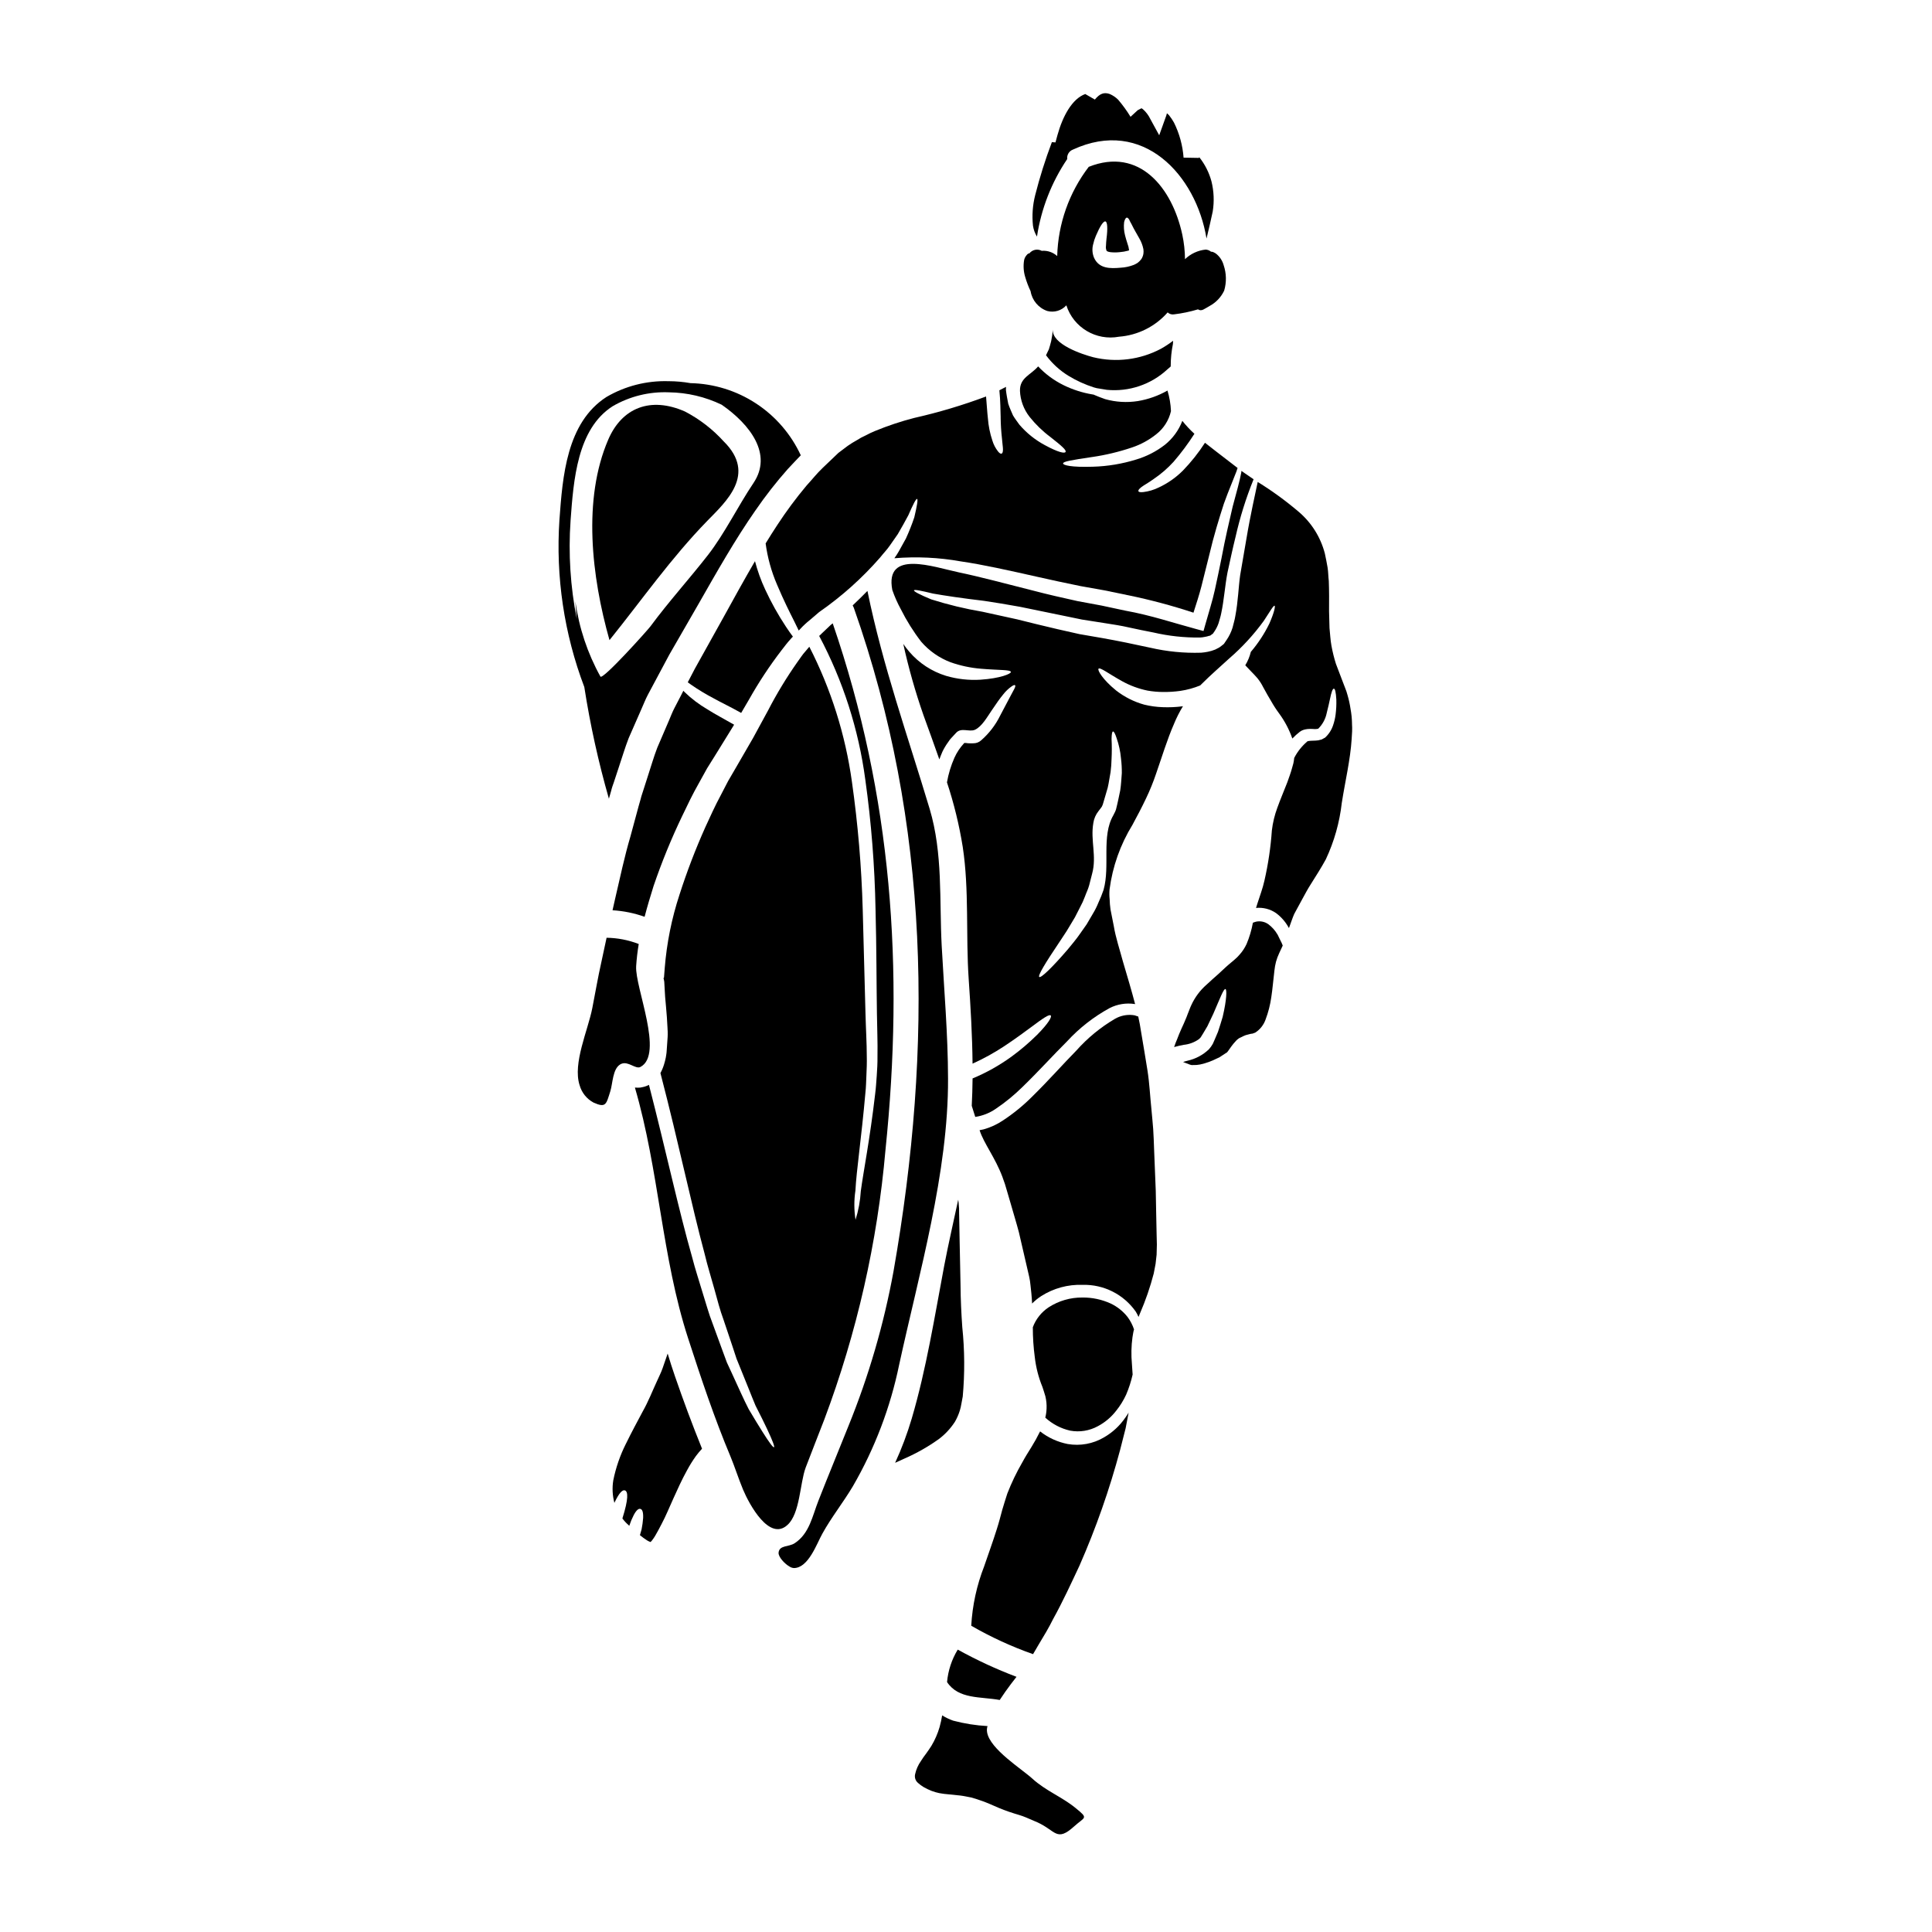
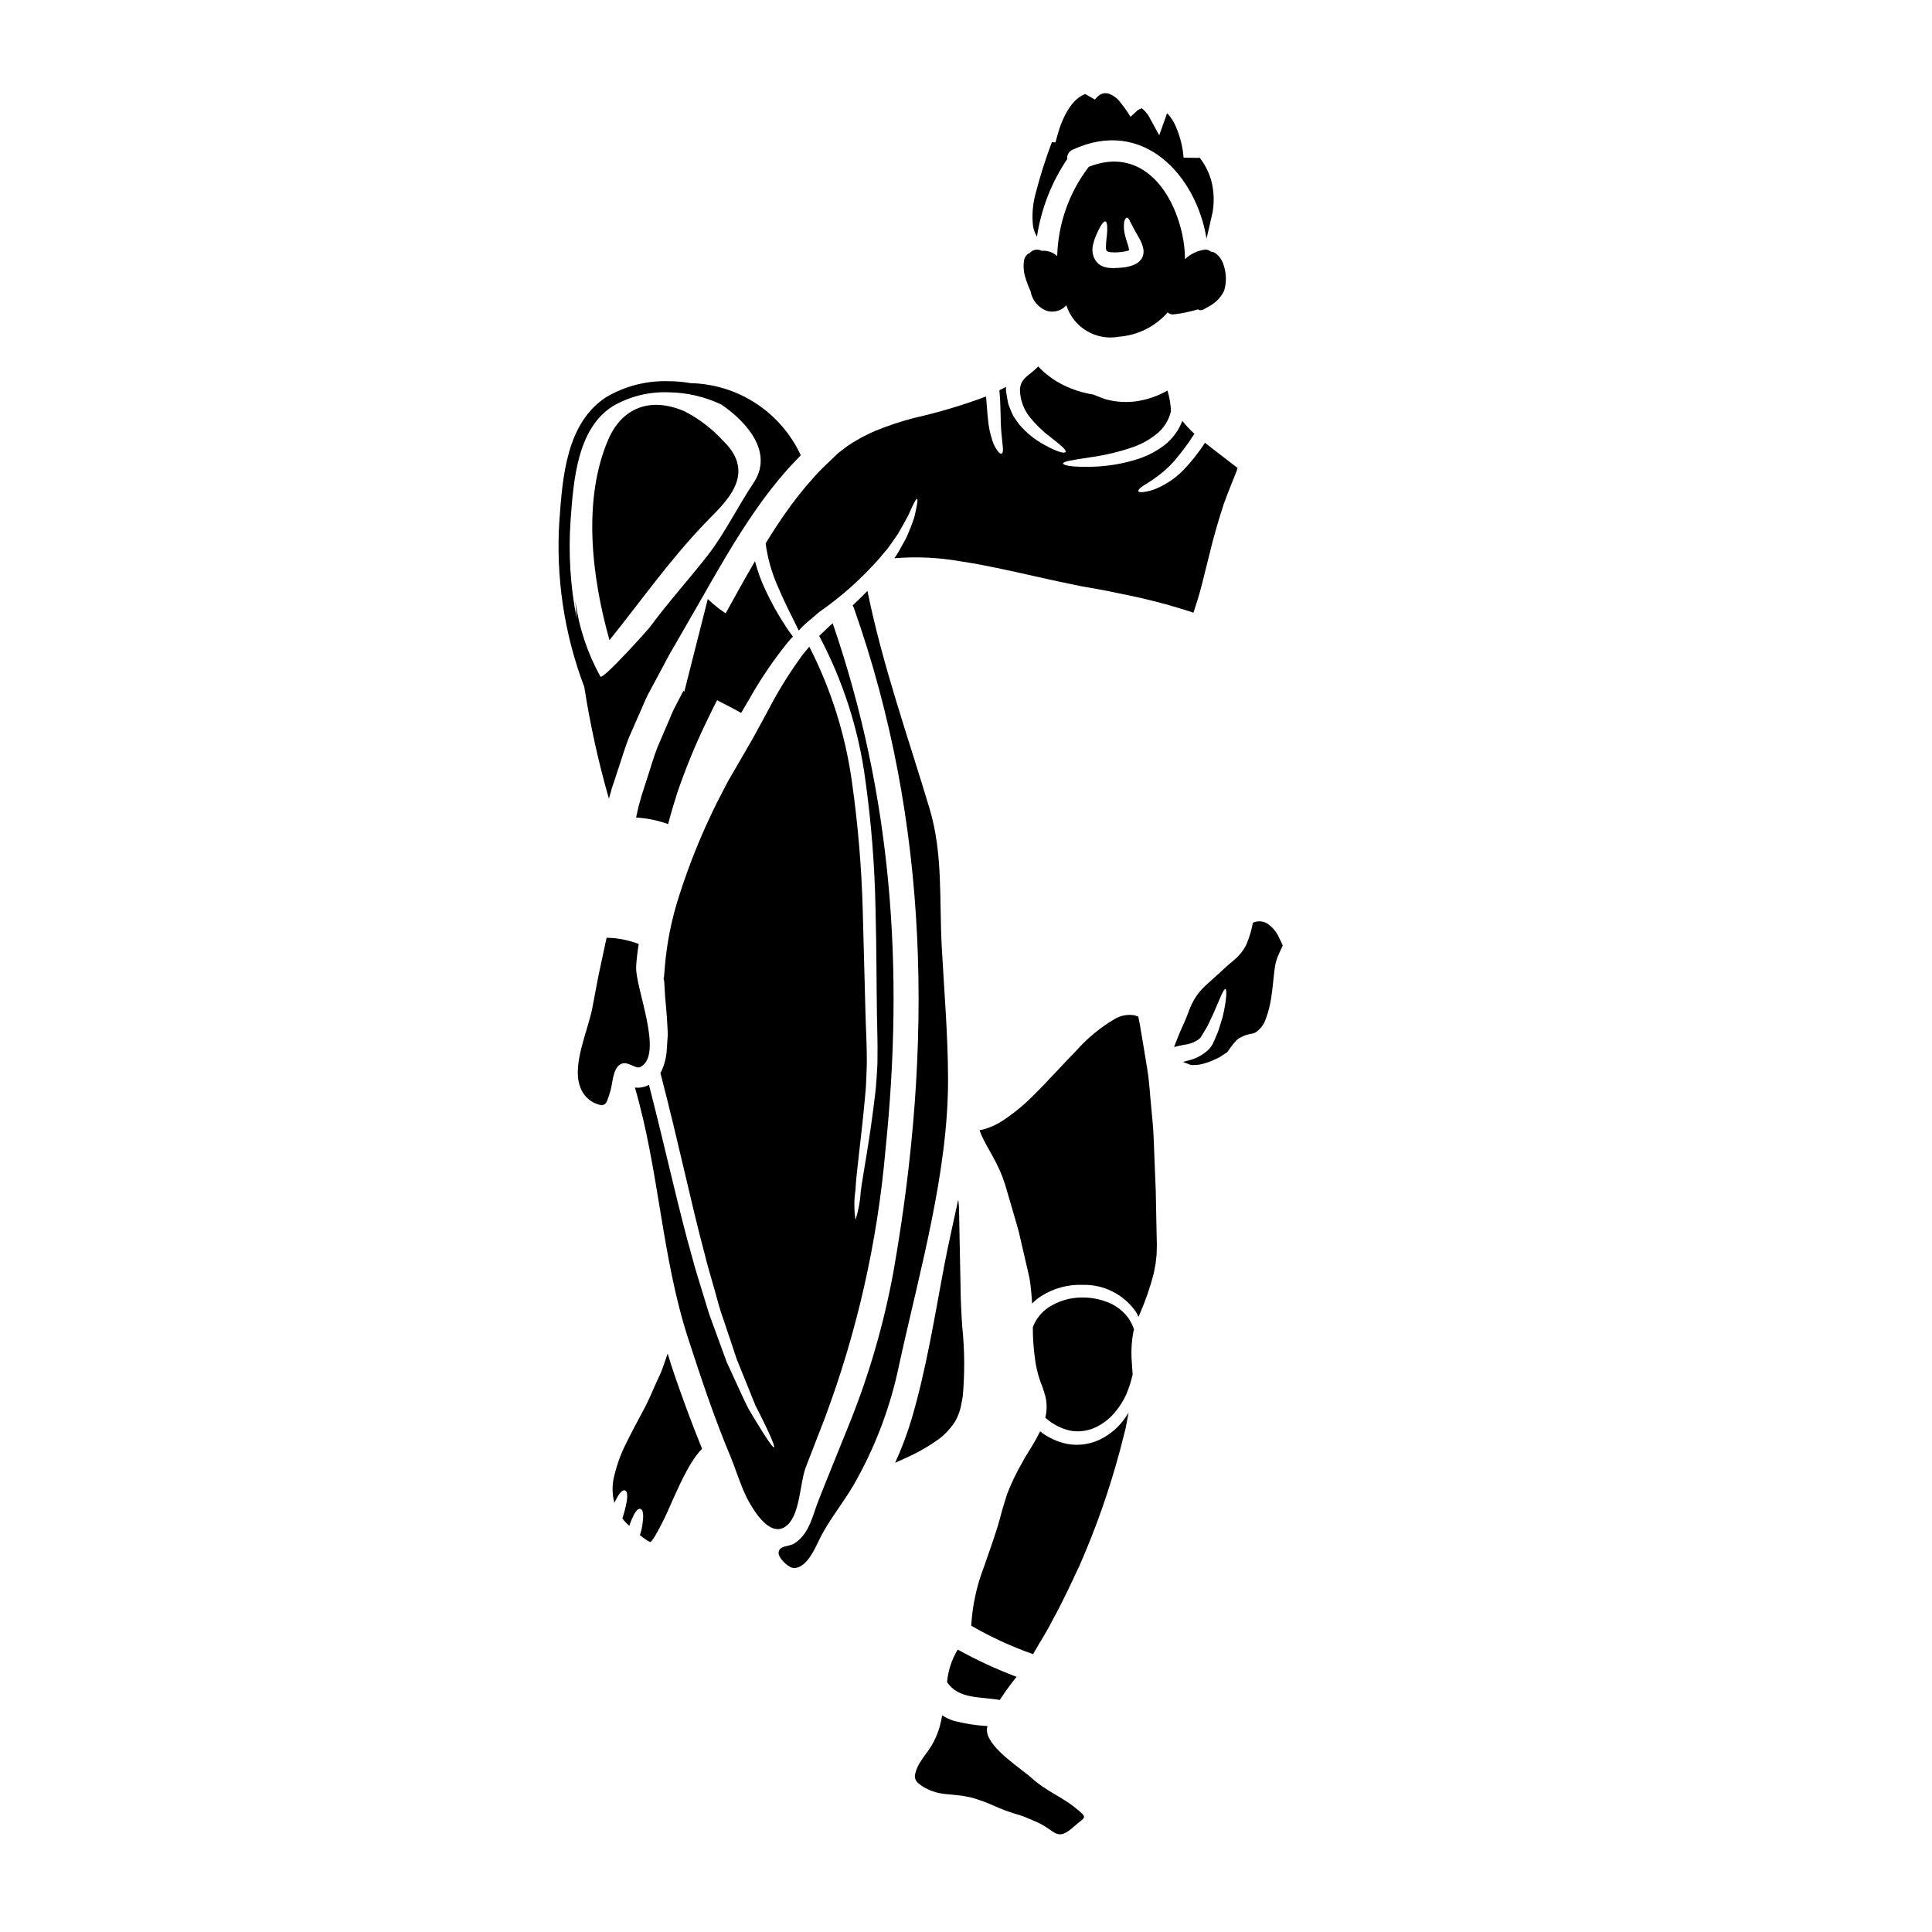
<svg xmlns="http://www.w3.org/2000/svg" fill="#000000" width="800px" height="800px" version="1.1" viewBox="144 144 512 512">
  <g>
    <path d="m342.47 329.43c2.57-4.578 5.465-8.965 8.66-13.125 0.789-1 1.516-2.004 2.363-2.91 0.219-0.242 0.395-0.465 0.633-0.684-0.539-0.73-1.18-1.609-1.883-2.688v-0.004c-2.059-3.117-3.879-6.383-5.449-9.773-1.133-2.422-2.039-4.941-2.715-7.527-2.836 4.859-5.621 9.922-8.504 15.152-2.445 4.371-4.918 8.824-7.453 13.383-0.613 1.18-1.223 2.363-1.859 3.566 0.242 0.172 0.488 0.367 0.789 0.562h-0.004c1.965 1.371 4.016 2.609 6.137 3.715 2.004 1.125 4.426 2.246 7.234 3.836 0.684-1.18 1.367-2.356 2.051-3.504z" />
    <path d="m331.43 282.04c4.988-5.117 13.125-12.367 4.402-21.023l-0.004 0.004c-2.934-3.25-6.43-5.949-10.316-7.969-9.094-4.012-16.691-1.027-20.332 7.477-6.797 15.793-4.426 36.246 0.34 53.113 8.602-10.676 16.23-21.652 25.91-31.602z" />
-     <path d="m325.34 327.33c-0.086-0.086-0.168-0.176-0.242-0.27l-0.516 1.023c-0.586 1.148-1.18 2.297-1.805 3.473-0.625 1.172-1.027 2.32-1.543 3.496-1 2.363-2.027 4.723-3.055 7.113-0.953 2.473-1.707 5.16-2.566 7.75-0.414 1.32-0.855 2.641-1.27 3.961l-0.316 0.977-0.074 0.242-0.023 0.074-0.121 0.488-0.562 1.969c-0.707 2.664-1.445 5.352-2.176 8.043-1.574 5.328-2.754 10.926-4.059 16.531l-0.684 3.035-0.008-0.004c2.902 0.172 5.769 0.754 8.508 1.73 0.711-2.754 1.543-5.477 2.363-8.113l-0.004 0.004c2.164-6.348 4.699-12.559 7.602-18.602 1.395-2.91 2.754-5.769 4.328-8.531 0.758-1.395 1.516-2.754 2.273-4.109 0.789-1.27 1.574-2.539 2.363-3.785 1.539-2.469 3.031-4.914 4.5-7.285 0.098-0.168 0.195-0.316 0.293-0.488-2.613-1.516-5.082-2.785-7.062-4.059-2.231-1.301-4.293-2.867-6.144-4.664z" />
+     <path d="m325.34 327.33c-0.086-0.086-0.168-0.176-0.242-0.27l-0.516 1.023c-0.586 1.148-1.18 2.297-1.805 3.473-0.625 1.172-1.027 2.32-1.543 3.496-1 2.363-2.027 4.723-3.055 7.113-0.953 2.473-1.707 5.16-2.566 7.75-0.414 1.32-0.855 2.641-1.27 3.961l-0.316 0.977-0.074 0.242-0.023 0.074-0.121 0.488-0.562 1.969l-0.684 3.035-0.008-0.004c2.902 0.172 5.769 0.754 8.508 1.73 0.711-2.754 1.543-5.477 2.363-8.113l-0.004 0.004c2.164-6.348 4.699-12.559 7.602-18.602 1.395-2.91 2.754-5.769 4.328-8.531 0.758-1.395 1.516-2.754 2.273-4.109 0.789-1.27 1.574-2.539 2.363-3.785 1.539-2.469 3.031-4.914 4.5-7.285 0.098-0.168 0.195-0.316 0.293-0.488-2.613-1.516-5.082-2.785-7.062-4.059-2.231-1.301-4.293-2.867-6.144-4.664z" />
    <path d="m305.37 355.68c0.012-0.039 0.02-0.082 0.023-0.121l0.586-2.027 0.125-0.512 0.215-0.684 0.344-0.98c0.418-1.32 0.859-2.637 1.297-3.938 0.883-2.613 1.641-5.203 2.641-7.793 1.125-2.594 2.273-5.184 3.398-7.75 0.562-1.27 1.078-2.59 1.711-3.789 0.633-1.199 1.27-2.363 1.906-3.566 1.246-2.363 2.519-4.723 3.766-7.043 2.59-4.496 5.156-8.918 7.648-13.273 4.965-8.699 9.777-17.207 15.18-24.953h0.004c2.625-3.82 5.481-7.481 8.555-10.949 1.18-1.223 2.273-2.469 3.449-3.641-2.594-5.606-6.707-10.371-11.875-13.75-5.168-3.383-11.18-5.246-17.355-5.375-1.883-0.336-3.793-0.508-5.707-0.516h-0.145c-5.75-0.172-11.434 1.273-16.402 4.172-10.602 6.809-11.645 21.117-12.48 32.621-1.008 15.051 1.242 30.145 6.594 44.254 1.555 9.996 3.734 19.887 6.523 29.613zm-10.168-73.66c0.789-10.844 1.773-24.336 11.137-30.352h-0.004c4.531-2.637 9.723-3.922 14.957-3.699 4.836 0.066 9.602 1.188 13.957 3.285 7.535 5.231 13.566 13.105 8.438 20.738-4.129 6.156-7.602 13.32-12.023 19.039-4.988 6.402-10.438 12.395-15.277 18.945-0.707 0.977-12.688 14.324-13.273 13.32l0.004-0.004c-3.426-6.172-5.676-12.926-6.633-19.918 0.07 1.574 0.262 3.109 0.367 4.664-1.699-8.562-2.254-17.312-1.648-26.02z" />
    <path d="m308.38 426.07c0.082-0.074 0.188-0.125 0.297-0.145 1.781-0.789 3.762 1.492 5.035 0.832 6.328-3.297-1.445-21.07-1.125-26.645h-0.004c0.129-1.992 0.355-3.973 0.688-5.941-2.719-1.055-5.602-1.617-8.52-1.656-0.465 2.199-0.93 4.371-1.418 6.602-0.906 4.008-1.574 8.043-2.363 12.023-1.148 5.902-5.231 14.641-3.375 20.434h0.004c0.547 1.98 1.879 3.652 3.695 4.621 3.324 1.492 3.348 0.441 4.449-3.008 0.656-2.129 0.609-5.922 2.637-7.117z" />
    <path d="m320.94 502.7-0.145 0.418c-0.395 1.098-0.789 2.246-1.18 3.422-0.395 1.172-1.023 2.363-1.574 3.617-1.148 2.473-2.199 5.207-3.715 7.894-1.441 2.711-2.984 5.551-4.449 8.559h-0.004c-1.543 3.07-2.668 6.332-3.348 9.699-0.32 1.988-0.219 4.019 0.293 5.965 1.27-2.711 2.172-3.543 2.809-3.297 0.832 0.32 0.953 2.223-0.684 7.43 0.492 0.664 1.055 1.273 1.688 1.809l0.121 0.145c0.027-0.023 0.027-0.023 0.027-0.047 0.309-0.949 0.691-1.867 1.145-2.758 0.711-1.367 1.301-1.805 1.785-1.684 0.488 0.121 0.789 0.789 0.73 2.363h0.004c-0.074 1.023-0.211 2.043-0.414 3.055-0.125 0.465-0.297 1.004-0.441 1.543 0.594 0.488 1.215 0.945 1.859 1.363 0.285 0.18 0.586 0.328 0.906 0.441 0.047 0.023 0.047 0 0.047 0l0.074-0.047 0.344-0.395c0.301-0.387 0.578-0.793 0.828-1.219 0.559-0.953 1.121-2.004 1.684-3.106 1.102-2.055 2.055-4.402 3.148-6.816 1.094-2.418 2.199-4.887 3.594-7.406l0.004-0.004c0.703-1.312 1.492-2.578 2.359-3.789 0.504-0.672 1.039-1.316 1.613-1.93-2.613-6.453-5.012-12.93-7.184-19.234-0.707-2.004-1.316-3.996-1.926-5.992z" />
-     <path d="m433.72 238.67c-2.887-0.754-11.02-3.422-10.707-7.356-0.078 1.035-0.227 2.066-0.441 3.082-0.172 0.684-0.367 1.418-0.609 2.172-0.242 0.492-0.516 1.027-0.758 1.574 1.625 2.195 3.66 4.055 5.988 5.477 2.109 1.285 4.367 2.309 6.719 3.055 0.242 0.082 0.488 0.148 0.738 0.195 0.789 0.121 1.684 0.27 2.688 0.441 5.863 0.566 11.688-1.402 16.008-5.402l0.906-0.789v-0.168c0.004-1.945 0.199-3.887 0.586-5.793 0.023-0.297 0.023-0.562 0.051-0.855-1.023 0.785-2.102 1.496-3.227 2.125-5.504 2.918-11.887 3.715-17.941 2.242z" />
    <path d="m346.9 288c0.5 3.754 1.512 7.422 3.008 10.902 1.758 4.18 3.375 7.379 4.617 9.84 0.441 0.883 0.809 1.66 1.148 2.363 0.121-0.148 0.273-0.297 0.395-0.418 0.785-0.852 1.633-1.641 2.539-2.363l2.492-2.129c5.953-4.133 11.375-8.984 16.141-14.445 0.902-1.148 1.883-2.148 2.613-3.227 0.73-1.078 1.441-2.074 2.078-2.981 1.121-1.93 2.051-3.594 2.785-4.988 1.27-2.934 2.051-4.426 2.32-4.328 0.273 0.094 0 1.758-0.734 4.863-0.641 1.914-1.383 3.789-2.223 5.621-0.586 1.051-1.219 2.176-1.883 3.398-0.359 0.633-0.75 1.246-1.18 1.832 5.875-0.484 11.793-0.207 17.598 0.832 5.793 0.832 12.594 2.363 20.043 4.035 3.738 0.855 7.652 1.684 11.711 2.516 2.027 0.367 4.082 0.707 6.184 1.102 2.102 0.395 4.301 0.906 6.527 1.344l-0.004-0.004c5.82 1.203 11.566 2.738 17.207 4.598 0.754-2.363 1.516-4.668 2.102-6.965 0.707-2.863 1.418-5.621 2.055-8.215 1.219-5.231 2.664-9.871 3.887-13.66 0.66-1.859 1.32-3.519 1.906-4.965 0.586-1.445 1.051-2.637 1.445-3.641 0.098-0.344 0.191-0.609 0.293-0.906-0.242-0.191-0.512-0.367-0.73-0.559-1.734-1.348-3.449-2.664-5.117-3.938-0.906-0.707-1.859-1.445-2.785-2.176h-0.008c-1.707 2.648-3.672 5.121-5.863 7.383-1.871 1.867-4.055 3.391-6.457 4.496-1.254 0.609-2.598 1.008-3.981 1.18-0.855 0.098-1.27 0-1.344-0.242-0.07-0.242 0.168-0.586 0.832-1.098 0.66-0.512 1.781-1.074 3.223-2.125 1.938-1.309 3.711-2.844 5.281-4.574 2.012-2.336 3.852-4.809 5.512-7.402-1.16-1.055-2.234-2.199-3.203-3.426-0.953 2.496-2.555 4.691-4.641 6.356-2.269 1.75-4.84 3.07-7.582 3.887-3.715 1.152-7.574 1.797-11.461 1.906-5.742 0.191-7.894-0.395-7.918-0.859 0-0.535 2.152-0.879 7.676-1.707l-0.004 0.004c3.606-0.523 7.156-1.375 10.609-2.543 2.312-0.777 4.473-1.949 6.379-3.473 1.984-1.535 3.371-3.707 3.93-6.152-0.074-1.848-0.387-3.68-0.926-5.453-2.43 1.387-5.09 2.328-7.848 2.789-2.891 0.453-5.844 0.281-8.66-0.512-1.148-0.395-2.129-0.789-2.961-1.148-0.023-0.031-0.059-0.051-0.098-0.055-0.094-0.023-0.219-0.023-0.316-0.047-2.644-0.438-5.215-1.262-7.625-2.441-2.539-1.242-4.832-2.93-6.769-4.988-1.906 2.25-4.887 2.984-4.812 6.453l-0.004 0.004c0.102 2.523 1 4.953 2.566 6.938 1.586 1.984 3.414 3.762 5.449 5.281 3.148 2.469 4.352 3.543 4.059 4.008-0.219 0.418-1.832 0.172-5.512-1.836-2.543-1.363-4.809-3.188-6.691-5.375-0.539-0.754-1.18-1.574-1.711-2.469-0.418-0.98-0.906-2.004-1.27-3.129-0.219-1.148-0.465-2.363-0.609-3.617 0-0.27 0-0.562 0.023-0.832-0.586 0.32-1.18 0.609-1.758 0.906 0.297 2.883 0.27 5.277 0.344 7.207h-0.008c0.023 1.844 0.137 3.68 0.344 5.512 0.098 1.371 0.27 2.293 0.27 2.957 0 0.66-0.121 1.004-0.344 1.102-0.219 0.098-0.562-0.051-0.977-0.586-0.672-0.859-1.18-1.84-1.492-2.887-0.637-1.898-1.031-3.871-1.18-5.867-0.195-1.707-0.297-3.664-0.488-5.789v-0.004c-6.219 2.324-12.586 4.227-19.062 5.688-3.523 0.91-6.977 2.059-10.34 3.445-0.852 0.348-1.684 0.742-2.492 1.18-0.832 0.371-1.633 0.801-2.394 1.297-0.816 0.445-1.602 0.938-2.363 1.469-0.832 0.633-1.637 1.246-2.469 1.859-1.395 1.32-2.809 2.664-4.227 4.035-1.492 1.418-2.785 3.078-4.207 4.617v-0.004c-2.809 3.348-5.41 6.856-7.797 10.512-1.039 1.586-2.062 3.195-3.062 4.832z" />
    <path d="m417.12 221.18c0.398 2.426 2.098 4.438 4.422 5.238 1.832 0.484 3.781-0.098 5.051-1.504 1.895 5.894 7.879 9.457 13.965 8.316 4.973-0.383 9.594-2.691 12.883-6.441 0.453 0.434 1.086 0.625 1.703 0.516 2.148-0.258 4.269-0.703 6.34-1.324 0.191 0.129 0.414 0.211 0.648 0.234 0.273 0.008 0.547-0.059 0.785-0.191 0.57-0.312 1.137-0.621 1.645-0.941h0.004c1.68-0.906 3.027-2.324 3.848-4.051 0.66-2.215 0.609-4.586-0.137-6.773-0.336-1.211-1.055-2.285-2.047-3.059-0.227-0.152-0.469-0.285-0.719-0.395-0.184-0.074-0.383-0.109-0.586-0.105-0.395-0.332-0.887-0.527-1.402-0.559-2.062 0.211-3.996 1.109-5.488 2.547-0.016-2.188-0.258-4.367-0.715-6.508-2.664-12.367-11.34-23.316-24.797-17.965v0.004c-5.203 6.805-8.125 15.078-8.355 23.641-0.496-0.449-1.074-0.805-1.703-1.051-0.77-0.293-1.594-0.41-2.414-0.336l-0.047-0.031c-1.09-0.559-2.422-0.273-3.191 0.684-0.121 0.02-0.242 0.055-0.355 0.105-0.172 0.125-0.32 0.277-0.445 0.449-0.312 0.367-0.523 0.809-0.617 1.281-0.246 1.496-0.145 3.035 0.305 4.484 0.375 1.281 0.848 2.531 1.422 3.734zm16.574-12.422c0.168-0.777 0.414-1.539 0.73-2.269 1.074-2.519 1.969-3.914 2.516-3.812 0.547 0.098 0.637 1.934 0.297 4.547-0.051 0.637-0.145 1.324-0.145 1.969l-0.004-0.004c-0.066 0.461 0.008 0.934 0.219 1.348 0.297 0.16 0.621 0.258 0.957 0.289 0.812 0.09 1.629 0.09 2.441 0 0.762-0.055 1.516-0.188 2.25-0.391 0.074-0.051 0.242-0.074 0.27-0.098l-0.004-0.004c-0.07-0.617-0.215-1.223-0.438-1.805-0.246-0.734-0.465-1.492-0.637-2.176-0.297-1.141-0.379-2.324-0.242-3.496 0.195-0.758 0.441-1.18 0.73-1.18 0.293 0 0.586 0.367 0.883 1.098 0.367 0.586 0.73 1.469 1.371 2.566 0.316 0.562 0.656 1.18 1.051 1.859v-0.004c0.512 0.879 0.875 1.836 1.074 2.836 0.059 0.406 0.059 0.816 0 1.223-0.082 0.496-0.266 0.973-0.539 1.395-0.273 0.379-0.605 0.719-0.977 1-0.32 0.207-0.656 0.387-1.004 0.539-1.133 0.441-2.328 0.699-3.543 0.758-2.711 0.242-5.695 0.293-7.016-2.641-0.469-1.121-0.555-2.367-0.242-3.547z" />
    <path d="m418.81 206.7c1.113-7.359 3.852-14.383 8.016-20.555-0.133-1.074 0.48-2.102 1.488-2.492 18.578-8.605 32.668 6.746 35.426 23.562l0.07-0.293c0.492-2.078 1.078-4.453 1.574-6.867 0.43-2.668 0.316-5.398-0.34-8.02-0.633-2.324-1.73-4.496-3.231-6.379-0.027 0.062-0.055 0.129-0.07 0.195l-4.082-0.074c-0.242-3.231-1.105-6.387-2.543-9.289-0.379-0.676-0.812-1.32-1.293-1.93-0.148-0.148-0.395-0.418-0.441-0.441l-0.145-0.074c-0.035 0.055-0.051 0.113-0.051 0.176l-0.047 0.168 0.023-0.023c-0.027 0.125-0.07 0.25-0.125 0.367l-1.836 5.117-2.394-4.375 0.004-0.004c-0.461-0.945-1.102-1.789-1.887-2.492-0.191-0.145-0.293-0.219-0.367-0.27l0.004 0.004c-0.07-0.004-0.137 0.012-0.195 0.047l-0.859 0.441-1.906 1.758h0.004c-0.977-1.602-2.078-3.121-3.297-4.547-0.637-0.629-1.383-1.133-2.203-1.492-1.492-0.535-2.641-0.145-3.961 1.469l-2.543-1.469c-3.496 1.27-5.965 5.867-7.356 10.852l-0.539 1.969-0.953-0.07h0.004c-1.738 4.598-3.215 9.289-4.426 14.051-0.672 2.641-0.871 5.383-0.586 8.094 0.152 1.023 0.516 2.008 1.062 2.887z" />
    <path d="m450.29 459.61c-0.148-3.715-0.293-7.383-0.441-10.996-0.07-1.812-0.121-3.644-0.242-5.402-0.121-1.758-0.32-3.496-0.465-5.231-0.367-3.496-0.512-6.891-1.051-10.312-0.539-3.422-1.125-6.844-1.684-10.172-0.195-1.395-0.465-2.734-0.758-4.106l-0.395-0.121-0.004-0.004c-0.332-0.148-0.688-0.238-1.051-0.266-1.641-0.176-3.293 0.176-4.723 1-3.832 2.25-7.285 5.09-10.234 8.41-3.543 3.594-7.234 7.82-11.711 12.203h0.004c-2.359 2.367-4.957 4.484-7.746 6.32-1.57 1.055-3.297 1.852-5.117 2.359-0.344 0.074-0.707 0.145-1.074 0.219 1.148 3.57 4.106 7.164 6.086 12.465l-0.004 0.004c0.457 1.191 0.852 2.406 1.184 3.641 0.344 1.199 0.684 2.363 1.051 3.594 0.684 2.422 1.445 4.84 2.102 7.356 0.586 2.57 1.18 5.184 1.812 7.824 0.316 1.344 0.609 2.664 0.93 4.031 0.32 1.367 0.367 2.887 0.562 4.328 0.094 0.906 0.145 1.785 0.191 2.691v0.004c0.73-0.742 1.543-1.402 2.418-1.969 3.269-2.086 7.098-3.125 10.973-2.981 5.586-0.148 10.871 2.512 14.082 7.086 0.277 0.453 0.523 0.926 0.734 1.418l0.414-1.004c1.473-3.406 2.684-6.918 3.617-10.512l0.488-2.543 0.273-2.422 0.07-2.711-0.07-2.863c-0.102-3.832-0.133-7.582-0.223-11.34z" />
    <path d="m482.85 392.25-0.219-0.465-0.121-0.195-0.004-0.004c-0.613-1.039-1.426-1.945-2.394-2.664-0.922-0.652-2.07-0.898-3.176-0.684-0.309 0.078-0.613 0.176-0.906 0.293-0.352 1.945-0.918 3.848-1.684 5.668-0.492 1.047-1.133 2.012-1.91 2.863-0.336 0.395-0.703 0.762-1.098 1.098-0.367 0.32-0.707 0.637-1.004 0.859-0.684 0.562-1.18 1-1.637 1.418-0.609 0.562-1.18 1.098-1.758 1.637-1.148 1.027-2.246 1.969-3.199 2.887l-0.004-0.004c-1.699 1.492-3.066 3.324-4.012 5.379l-0.293 0.66-0.344 0.879c-0.219 0.586-0.465 1.148-0.66 1.711-0.441 1.121-0.883 2.051-1.32 3.008s-0.789 1.832-1.102 2.664h0.004c-0.32 0.727-0.605 1.469-0.855 2.223 0.93-0.273 1.781-0.441 2.516-0.586 1.453-0.141 2.844-0.652 4.035-1.492 0.195-0.121 0.418-0.465 0.488-0.488 0.219-0.371 0.418-0.711 0.637-1.027 0.395-0.684 0.789-1.324 1.148-1.934 0.586-1.219 1.121-2.32 1.574-3.32 1.836-4.231 2.715-6.625 3.203-6.527 0.395 0.094 0.367 2.688-0.734 7.379-0.344 1.172-0.758 2.492-1.242 3.961-0.273 0.66-0.586 1.371-0.883 2.078-0.168 0.367-0.344 0.73-0.488 1.098v0.004c-0.289 0.516-0.633 1-1.027 1.441-1.578 1.512-3.539 2.559-5.672 3.031-0.414 0.098-0.789 0.219-1.18 0.344 0.246 0.098 0.516 0.191 0.758 0.293 0.855 0.297 1.27 0.586 1.859 0.516v-0.004c0.641 0.027 1.277-0.023 1.906-0.148 0.801-0.176 1.59-0.406 2.359-0.684 0.727-0.27 1.438-0.582 2.129-0.93 0.426-0.156 0.824-0.379 1.184-0.656l1.27-0.832 0.191-0.098v-0.051l0.051-0.047h0.004c0.043-0.078 0.098-0.145 0.168-0.199l0.789-1.121h-0.004c0.418-0.586 0.875-1.141 1.371-1.664l0.293-0.293 0.418-0.32 0.07-0.047 0.172-0.098 0.32-0.145c0.41-0.223 0.832-0.418 1.27-0.586l1.121-0.297 0.344-0.074 0.195-0.023 0.191-0.023 0.371-0.145 0.344-0.121 0.023-0.023c1.25-0.816 2.191-2.019 2.688-3.426 0.723-1.906 1.23-3.887 1.516-5.902 0.344-2.223 0.512-4.473 0.832-7.086 0.082-0.785 0.223-1.559 0.418-2.324 0.219-0.785 0.504-1.555 0.852-2.293l0.832-1.785 0.098-0.242v-0.004c-0.176-0.48-0.391-0.945-0.637-1.395z" />
-     <path d="m502.3 335.81c-0.02-1.328-0.152-2.652-0.395-3.957-0.18-1.223-0.441-2.434-0.789-3.617-0.172-0.672-0.391-1.328-0.66-1.969l-0.789-2.055c-0.539-1.441-1.098-2.887-1.637-4.301-0.492-1.562-0.887-3.156-1.18-4.769-0.297-1.574-0.344-3.148-0.516-4.691-0.047-1.492-0.07-2.957-0.121-4.449 0.027-2.836 0.027-5.574-0.07-8.043-0.148-1.223-0.121-2.297-0.32-3.57-0.195-1.27-0.488-2.519-0.73-3.738v0.004c-1.125-4.305-3.543-8.156-6.934-11.035-3.414-2.902-7.039-5.543-10.852-7.898-0.633 3.148-1.883 8.383-3.031 15.277-0.488 2.887-1.027 6.016-1.613 9.387-0.465 3.227-0.535 6.891-1.297 10.902-0.145 0.977-0.488 2.027-0.73 3.055-0.355 1.137-0.875 2.215-1.543 3.199l-0.535 0.789-0.145 0.219-0.074 0.098-0.27 0.219c-0.051 0.047-0.344 0.27-0.344 0.27h0.004c-0.203 0.172-0.414 0.324-0.637 0.465-0.344 0.195-0.684 0.367-1.051 0.539h-0.004c-0.633 0.258-1.293 0.457-1.965 0.586-0.586 0.117-1.172 0.199-1.766 0.246-4.527 0.141-9.051-0.301-13.465-1.32-2.176-0.465-4.352-0.93-6.481-1.371-2.125-0.441-4.059-0.789-6.184-1.18-2.055-0.367-4.106-0.707-6.086-1.051-2.008-0.465-3.965-0.906-5.867-1.324-3.836-0.879-7.305-1.758-10.656-2.59-3.324-0.73-6.402-1.418-9.242-2.027l0.004 0.004c-4.582-0.777-9.109-1.871-13.539-3.273-3.078-1.27-4.691-2.129-4.57-2.398 0.121-0.27 1.906 0.098 5.012 0.855 3.176 0.562 7.746 1.246 13.562 1.934 2.91 0.441 6.113 0.953 9.508 1.574 3.348 0.684 6.941 1.445 10.707 2.199 1.859 0.395 3.766 0.789 5.719 1.18 1.969 0.32 4.035 0.637 6.086 0.957 2.051 0.32 4.301 0.656 6.402 1.145 2.102 0.488 4.254 0.883 6.43 1.324h0.004c4.035 0.938 8.172 1.387 12.316 1.34 0.445-0.016 0.887-0.074 1.32-0.168 0.348-0.055 0.691-0.133 1.027-0.246 0.117-0.047 0.242-0.074 0.367-0.074 0.168-0.121 0.395-0.293 0.609-0.441l0.195-0.145 0.047-0.098 0.32-0.465c0.449-0.668 0.812-1.391 1.074-2.148 0.242-0.906 0.539-1.711 0.707-2.617 0.758-3.566 0.98-7.258 1.66-10.805 0.734-3.344 1.395-6.477 2.102-9.312h0.004c1.18-5.266 2.789-10.422 4.816-15.422-0.734-0.488-1.469-1.004-2.176-1.492-0.367-0.242-0.707-0.488-1.051-0.73-0.023 0.145-0.023 0.293-0.047 0.488-0.219 1.051-0.492 2.398-0.906 3.887-0.414 1.488-0.855 3.203-1.371 5.117-0.879 3.812-1.969 8.359-2.957 13.664-0.516 2.613-1.125 5.453-1.758 8.383-0.633 2.934-1.637 5.988-2.519 9.164l-0.488 1.734-1.969-0.535c-5.902-1.574-11.953-3.644-18.746-4.863-2.125-0.441-4.231-0.906-6.297-1.348-2.152-0.395-4.277-0.789-6.356-1.18-4.106-0.902-8.066-1.805-11.781-2.785-7.43-1.883-14.078-3.664-19.699-4.836-6.691-1.418-19.68-6.137-17.625 4.668v-0.004c0.605 1.754 1.359 3.457 2.25 5.086 1.52 3.039 3.328 5.93 5.402 8.625 2.106 2.438 4.785 4.309 7.797 5.453 2.578 0.906 5.262 1.48 7.988 1.707 4.793 0.418 7.894 0.219 7.992 0.859 0.074 0.488-2.859 1.707-8.043 2.051h0.004c-3.09 0.195-6.195-0.152-9.168-1.027-3.766-1.16-7.133-3.363-9.699-6.356-0.578-0.668-1.117-1.371-1.617-2.102 1.41 6.398 3.195 12.707 5.356 18.895 1.418 3.914 2.836 7.797 4.203 11.711 0.273-0.66 0.488-1.324 0.789-1.969h-0.004c0.441-0.93 0.969-1.816 1.578-2.641 0.258-0.43 0.57-0.828 0.926-1.184l1.098-1.18c1.371-1.613 3.519-0.195 5.059-0.883 1.863-0.855 3.301-3.496 4.426-5.117 1.199-1.785 2.199-3.227 3.082-4.277 0.617-0.797 1.352-1.496 2.176-2.078 0.512-0.367 0.832-0.441 0.953-0.32 0.121 0.121 0.047 0.441-0.219 0.98-0.27 0.539-0.73 1.32-1.32 2.469-0.586 1.148-1.422 2.688-2.422 4.594-1.227 2.496-2.938 4.723-5.035 6.555-0.574 0.52-1.324 0.801-2.102 0.785-0.477 0.027-0.953 0.023-1.426-0.016-0.309-0.055-0.621-0.078-0.93-0.074 0 0-0.047 0-0.07 0.074-1.062 1.141-1.93 2.445-2.566 3.863-0.918 2.078-1.578 4.262-1.969 6.5 1.852 5.582 3.246 11.305 4.18 17.113 1.734 11.363 0.789 23.461 1.574 34.977 0.516 7.508 0.957 14.984 1.027 22.461 2.887-1.301 5.664-2.832 8.309-4.57 3.031-2.004 5.328-3.715 7.086-5.012 3.496-2.617 4.941-3.57 5.328-3.176 0.32 0.316-0.465 1.93-3.617 5.117-2.141 2.117-4.434 4.07-6.867 5.84-3.18 2.297-6.613 4.219-10.234 5.719-0.023 2.418-0.098 4.84-0.219 7.258l0.93 2.938h-0.004c1.945-0.285 3.797-1.016 5.414-2.129 2.559-1.719 4.945-3.676 7.137-5.84 4.336-4.207 8.102-8.402 11.754-12.027 3.262-3.551 7.086-6.539 11.316-8.848 2.043-1.039 4.359-1.418 6.625-1.074 0.051 0 0.074 0.023 0.121 0.023-0.977-3.766-2.125-7.508-3.223-11.27-0.859-3.199-1.934-6.402-2.422-9.387-0.297-1.488-0.59-2.977-0.883-4.473l0.004 0.004c-0.129-0.895-0.199-1.789-0.223-2.691-0.09-0.852-0.098-1.711-0.023-2.566 0.789-6.066 2.856-11.898 6.062-17.109 1.246-2.297 2.469-4.621 3.594-6.992v0.004c1.031-2.152 1.93-4.363 2.688-6.625 1.574-4.5 2.91-8.992 4.723-13.125v-0.004c0.668-1.637 1.469-3.215 2.394-4.723-0.066 0.008-0.133 0.023-0.195 0.047-1.719 0.219-3.453 0.293-5.18 0.223-1.656-0.055-3.301-0.281-4.91-0.676-2.695-0.754-5.223-2.023-7.43-3.742-3.617-2.934-5.012-5.43-4.668-5.769 0.438-0.465 2.613 1.301 6.297 3.324v0.004c2.094 1.152 4.348 1.984 6.691 2.465 1.348 0.238 2.711 0.359 4.082 0.367 1.543 0.02 3.09-0.078 4.621-0.293 1.801-0.266 3.566-0.75 5.254-1.441l0.242-0.242c2.664-2.664 5.231-4.859 7.43-6.891l0.004-0.004c3.438-2.965 6.523-6.32 9.188-9.996 1.707-2.613 2.566-4.129 2.859-3.984 0.219 0.121-0.098 1.781-1.395 4.723-1.312 2.695-2.965 5.219-4.91 7.5-0.305 1.25-0.797 2.445-1.469 3.543 0.051 0.047 0.098 0.121 0.148 0.168 0.395 0.441 0.879 0.953 1.395 1.469 0.516 0.516 1.074 1.098 1.684 1.805v0.004c0.59 0.73 1.098 1.52 1.516 2.363l1.125 2.031 0.977 1.66c0.652 1.16 1.379 2.281 2.176 3.348 1.469 2.012 2.629 4.227 3.449 6.574 0.621-0.652 1.289-1.258 2.004-1.809 0.309-0.23 0.656-0.402 1.027-0.516 0.312-0.086 0.629-0.148 0.953-0.191 0.496-0.047 0.992-0.055 1.492-0.023 0.465 0.066 0.938 0.039 1.391-0.074 1.152-1.137 1.934-2.594 2.25-4.18 0.395-1.469 0.633-2.711 0.855-3.668 0.395-1.93 0.707-2.754 1.027-2.754 0.32 0 0.539 0.855 0.66 2.887v-0.004c0.039 1.34-0.027 2.68-0.199 4.008-0.125 0.957-0.348 1.898-0.66 2.809-0.418 1.258-1.148 2.383-2.125 3.273l-0.906 0.492c-0.297 0.094-0.598 0.164-0.902 0.223-0.461 0.062-0.926 0.094-1.391 0.094-0.859 0.027-1.543 0.074-1.613 0.297-1.355 1.164-2.473 2.574-3.305 4.156-0.039 0.047-0.062 0.102-0.07 0.164-0.043 0.469-0.113 0.934-0.219 1.395l-0.293 1.051c-0.367 1.418-0.859 2.664-1.297 3.938-0.957 2.445-1.91 4.695-2.664 6.797v-0.004c-0.715 1.934-1.199 3.941-1.441 5.988-0.309 4.477-0.969 8.922-1.969 13.297-0.465 2.129-1.242 4.086-1.859 6.066-0.121 0.367-0.242 0.789-0.367 1.18 1.875-0.188 3.758 0.297 5.309 1.367 1.352 1.008 2.477 2.293 3.297 3.766l0.121 0.195c0.023-0.098 0.074-0.195 0.098-0.273l0.66-1.832 0.344-0.93 0.047-0.098c0.023-0.074 0.145-0.367 0.145-0.367l0.09-0.207 0.246-0.465c0.656-1.223 1.32-2.445 2.004-3.691s1.344-2.492 2.051-3.594c1.422-2.246 2.961-4.691 4.082-6.746 2.215-4.723 3.644-9.773 4.231-14.957 0.906-5.793 2.269-11.441 2.613-16.891l0.125-2.07c0.039-0.68 0-1.34-0.031-2zm-67.168 23.121 0.707-0.93c0.043-0.09 0.102-0.172 0.168-0.242 0.074-0.121 0.148-0.367 0.246-0.562 0.438-1.539 0.879-3.031 1.297-4.426 0.344-1.441 0.488-2.809 0.754-4.106h0.004c0.152-1.176 0.242-2.356 0.266-3.543 0.09-1.766 0.09-3.535 0-5.305 0.027-1.246 0.148-1.969 0.395-1.969 0.242 0 0.562 0.586 0.953 1.785v0.004c0.602 1.719 0.988 3.508 1.148 5.324 0.164 1.305 0.238 2.621 0.223 3.938-0.121 1.418-0.172 2.961-0.418 4.547-0.344 1.613-0.633 3.148-1.121 5.062-0.098 0.215-0.121 0.395-0.246 0.633h-0.004c-0.137 0.316-0.293 0.625-0.465 0.926-3.223 5.551-0.789 13.418-2.59 19.773v0.004c-0.383 1.129-0.832 2.238-1.34 3.32-0.418 1.055-0.926 2.066-1.516 3.031-0.562 0.957-1.102 1.887-1.613 2.754-0.613 0.859-1.18 1.664-1.734 2.469-1.074 1.574-2.273 2.938-3.273 4.18-4.231 4.918-7.113 7.652-7.555 7.309s1.66-3.785 5.207-9.055c0.855-1.344 1.883-2.754 2.785-4.328 0.465-0.789 0.953-1.574 1.465-2.445 0.441-0.855 0.883-1.734 1.348-2.641l-0.004 0.004c0.504-0.91 0.938-1.859 1.297-2.836 0.344-0.977 0.855-1.969 1.121-2.984 0.27-1.016 0.539-2.027 0.789-3.078 1.27-4.644-0.488-8.848 0.32-13.418h-0.004c0.168-1.168 0.648-2.273 1.391-3.195z" />
    <path d="m438.31 489.43c-2.34-1.062-4.887-1.602-7.457-1.574-3.172-0.031-6.281 0.867-8.945 2.59-1.926 1.273-3.398 3.125-4.199 5.289-0.004 2.641 0.168 5.277 0.516 7.894 0.309 2.723 0.988 5.387 2.027 7.922 0.242 0.684 0.539 1.664 0.789 2.496l-0.004-0.004c0.254 1.055 0.363 2.141 0.316 3.227-0.031 0.816-0.145 1.625-0.34 2.418 1.863 1.703 4.137 2.894 6.598 3.449 2.508 0.461 5.098 0.043 7.332-1.18 1.887-1 3.539-2.394 4.844-4.082 1.062-1.32 1.957-2.766 2.664-4.305 0.73-1.711 1.305-3.488 1.707-5.305-0.047-0.906-0.121-1.859-0.191-2.832-0.215-2.336-0.168-4.691 0.145-7.016 0.121-0.637 0.219-1.492 0.367-1.934l0.051-0.168c-0.391-1.184-0.969-2.301-1.711-3.301-1.207-1.531-2.75-2.758-4.508-3.586z" />
    <path d="m394.98 589.77c3.055 4.598 8.871 3.812 13.957 4.742 0.512-0.73 1-1.492 1.492-2.199 0.953-1.371 1.969-2.664 2.957-3.938-5.356-2.027-10.562-4.438-15.574-7.211-1.59 2.613-2.562 5.559-2.832 8.605z" />
    <path d="m436.57 524.92c-2.891 1.707-6.293 2.328-9.602 1.762-2.676-0.52-5.188-1.668-7.332-3.348l-1.148 2.195-1.18 2.008c-0.836 1.344-1.688 2.688-2.398 4.031h-0.004c-1.527 2.641-2.852 5.394-3.957 8.238-0.465 1.418-0.906 2.863-1.344 4.328-0.441 1.66-0.906 3.449-1.445 5.117-1.051 3.348-2.246 6.602-3.348 9.84v0.004c-1.965 5.031-3.121 10.348-3.422 15.742 5.219 3.008 10.699 5.531 16.379 7.531l1.516-2.59c1.32-2.176 2.66-4.402 3.809-6.723 2.519-4.547 4.723-9.336 6.992-14.168v-0.004c4.363-9.926 7.957-20.172 10.758-30.648 0.488-1.91 0.977-3.836 1.465-5.746l0.789-4.129c-0.27 0.441-0.562 0.906-0.879 1.344l-0.004-0.004c-1.465 2.141-3.394 3.926-5.644 5.219z" />
    <path d="m395.24 429.84c-0.023-11.781-1.051-23.484-1.684-35.242-0.637-12.121 0.344-24.402-3.18-36.211-5.84-19.457-12.438-37.887-16.496-57.785-1.246 1.27-2.543 2.543-3.914 3.836 0.098 0.195 0.195 0.395 0.297 0.613 20.238 57.34 20.996 116.27 10.531 175.84v0.004c-2.566 14.043-6.57 27.789-11.949 41.016-2.641 6.625-5.379 13.203-7.969 19.824-1.574 3.984-2.363 8.699-6.297 11.242-1.574 1.027-4.059 0.465-4.25 2.496-0.098 1.121 1.637 3.004 3.031 3.762h-0.004c0.324 0.184 0.684 0.293 1.051 0.316 3.836-0.027 6.035-6.453 7.527-9.121 2.398-4.348 5.512-8.234 8.07-12.535v0.004c5.809-10.027 9.961-20.926 12.289-32.277 5.273-24.203 13.047-50.941 12.945-75.777z" />
    <path d="m397.08 520.76c0.539-0.941 0.973-1.941 1.293-2.977 0.344-1.074 0.488-2.422 0.758-3.668h0.004c0.555-6.125 0.516-12.289-0.121-18.406-0.246-3.445-0.441-7.379-0.465-11.195-0.074-3.887-0.172-7.918-0.246-12.172-0.023-2.129-0.07-4.301-0.121-6.531l-0.004 0.004c0.027-1.062-0.02-2.121-0.145-3.176-0.023-0.238-0.055-0.477-0.098-0.707-1.242 5.867-2.613 11.734-3.715 17.527-2.539 13.465-4.723 27.301-8.602 40.473-1.188 4.012-2.656 7.93-4.402 11.73 0.789-0.367 1.574-0.73 2.469-1.125 3.254-1.418 6.348-3.18 9.23-5.254 1.637-1.258 3.043-2.789 4.164-4.523z" />
    <path d="m357.49 532.98c1.637-4.297 3.324-8.555 4.965-12.809 8.617-22.949 14.07-46.969 16.203-71.395 4.965-48.102 1.734-93.836-13.98-139.59-0.195 0.145-0.344 0.297-0.539 0.441-0.789 0.73-1.574 1.492-2.363 2.246h0.004c-0.242 0.207-0.469 0.43-0.688 0.66 6.312 11.867 10.449 24.762 12.223 38.082 1.594 11.391 2.496 22.867 2.711 34.367 0.273 10.293 0.242 19.434 0.367 27.496 0.051 4.059 0.219 7.773 0.148 11.414 0.023 1.812-0.074 3.543-0.195 5.207-0.121 1.664-0.219 3.25-0.418 4.789-1.418 12.223-3.102 20.469-3.809 25.789-0.148 2.574-0.617 5.121-1.395 7.578-0.406-2.566-0.414-5.18-0.027-7.75 0.273-5.375 1.574-13.777 2.641-25.859 0.172-1.516 0.195-3.078 0.27-4.691 0.07-1.613 0.148-3.324 0.098-5.062 0-3.445-0.242-7.281-0.344-11.34-0.219-8.094-0.465-17.207-0.73-27.473-0.312-11.348-1.27-22.664-2.863-33.902-1.734-12.477-5.551-24.574-11.293-35.785-0.367 0.441-0.73 0.859-1.098 1.301-0.73 0.789-1.371 1.832-2.055 2.754-2.883 4.098-5.488 8.391-7.789 12.848-1.297 2.363-2.613 4.789-3.961 7.281-1.418 2.465-2.875 4.984-4.371 7.555-0.73 1.27-1.492 2.566-2.246 3.859-0.66 1.297-1.348 2.594-2.031 3.914-1.395 2.59-2.664 5.375-3.961 8.211v-0.004c-2.629 5.863-4.93 11.871-6.891 17.988-2.074 6.309-3.387 12.84-3.914 19.457l-0.191 2.469-0.074 0.172-0.074 0.07 0.098 0.242 0.121 0.684 0.074 1.348c0.07 1.836 0.219 3.594 0.395 5.328 0.172 1.734 0.297 3.738 0.395 5.668l-0.004 0.004c0.078 1.016 0.07 2.039-0.023 3.055l-0.219 3.148c-0.027 0.215-0.051 0.609-0.098 0.789l-0.121 0.758c-0.125 0.609-0.277 1.215-0.465 1.809-0.238 0.789-0.559 1.551-0.953 2.273 4.961 19.066 8.234 35.004 11.707 47.883 0.789 3.324 1.758 6.356 2.566 9.289 0.809 2.934 1.516 5.695 2.445 8.188 0.859 2.543 1.637 4.918 2.398 7.141 0.367 1.098 0.707 2.172 1.051 3.199 0.414 1.004 0.809 1.969 1.18 2.91 1.539 3.715 2.754 6.918 3.859 9.531 1.297 2.519 2.297 4.57 3.059 6.184 1.516 3.227 2.051 4.723 1.832 4.84-0.219 0.117-1.18-1.102-3.078-4.133-0.953-1.516-2.176-3.496-3.641-5.988-1.324-2.566-2.715-5.742-4.426-9.445-0.441-0.93-0.883-1.91-1.348-2.91-0.367-1.027-0.758-2.102-1.18-3.203-0.832-2.223-1.688-4.621-2.617-7.16-1-2.519-1.73-5.305-2.66-8.215-0.859-2.934-1.91-6.016-2.754-9.336-3.543-12.418-6.82-27.695-11.438-45.656l-0.121 0.07-0.32 0.148h-0.004c-0.094 0.051-0.191 0.094-0.293 0.121l-0.512 0.168c-0.344 0.098-0.684 0.145-1.027 0.219v0.004c-0.441 0.039-0.883 0.039-1.32 0h-0.121c6.426 22 7.086 44.871 14.102 66.461 3.422 10.559 6.941 21.117 11.246 31.359 1.051 2.519 2.051 5.695 3.32 8.75 1.66 3.938 6.992 13.777 11.781 9.312 3.309-2.996 3.285-11.09 4.785-15.125z" />
    <path d="m429 623.11c-3.641-2.961-7.918-4.547-11.438-7.773-0.32-0.297-0.73-0.637-1.223-1.027-3.961-3.148-12.07-8.66-10.629-12.883v0.004c-3.082-0.168-6.137-0.652-9.117-1.441-1.016-0.359-1.992-0.828-2.91-1.395-0.172 1.047-0.402 2.082-0.684 3.106-0.508 1.746-1.238 3.422-2.176 4.984-0.488 0.734-0.789 1.223-1.441 2.102-0.465 0.613-0.906 1.223-1.297 1.859l0.004-0.004c-0.762 1.062-1.297 2.269-1.574 3.543-0.199 0.848 0.094 1.734 0.758 2.301 0.465 0.426 0.973 0.801 1.516 1.121 0.676 0.383 1.379 0.715 2.102 1.004 0.66 0.246 1.336 0.445 2.027 0.586 0.816 0.152 1.641 0.258 2.469 0.32 1.027 0.098 2.055 0.191 3.082 0.316 1.027 0.121 1.906 0.344 2.887 0.516l-0.004-0.004c2.086 0.582 4.117 1.324 6.086 2.223 1.719 0.777 3.481 1.445 5.277 2.004l1.371 0.418c0.621 0.184 1.234 0.406 1.832 0.656 0.977 0.418 1.969 0.859 2.957 1.27 4.965 2.223 5.086 5.328 9.777 1.102 2.867-2.609 3.941-1.996 0.348-4.906z" />
  </g>
</svg>